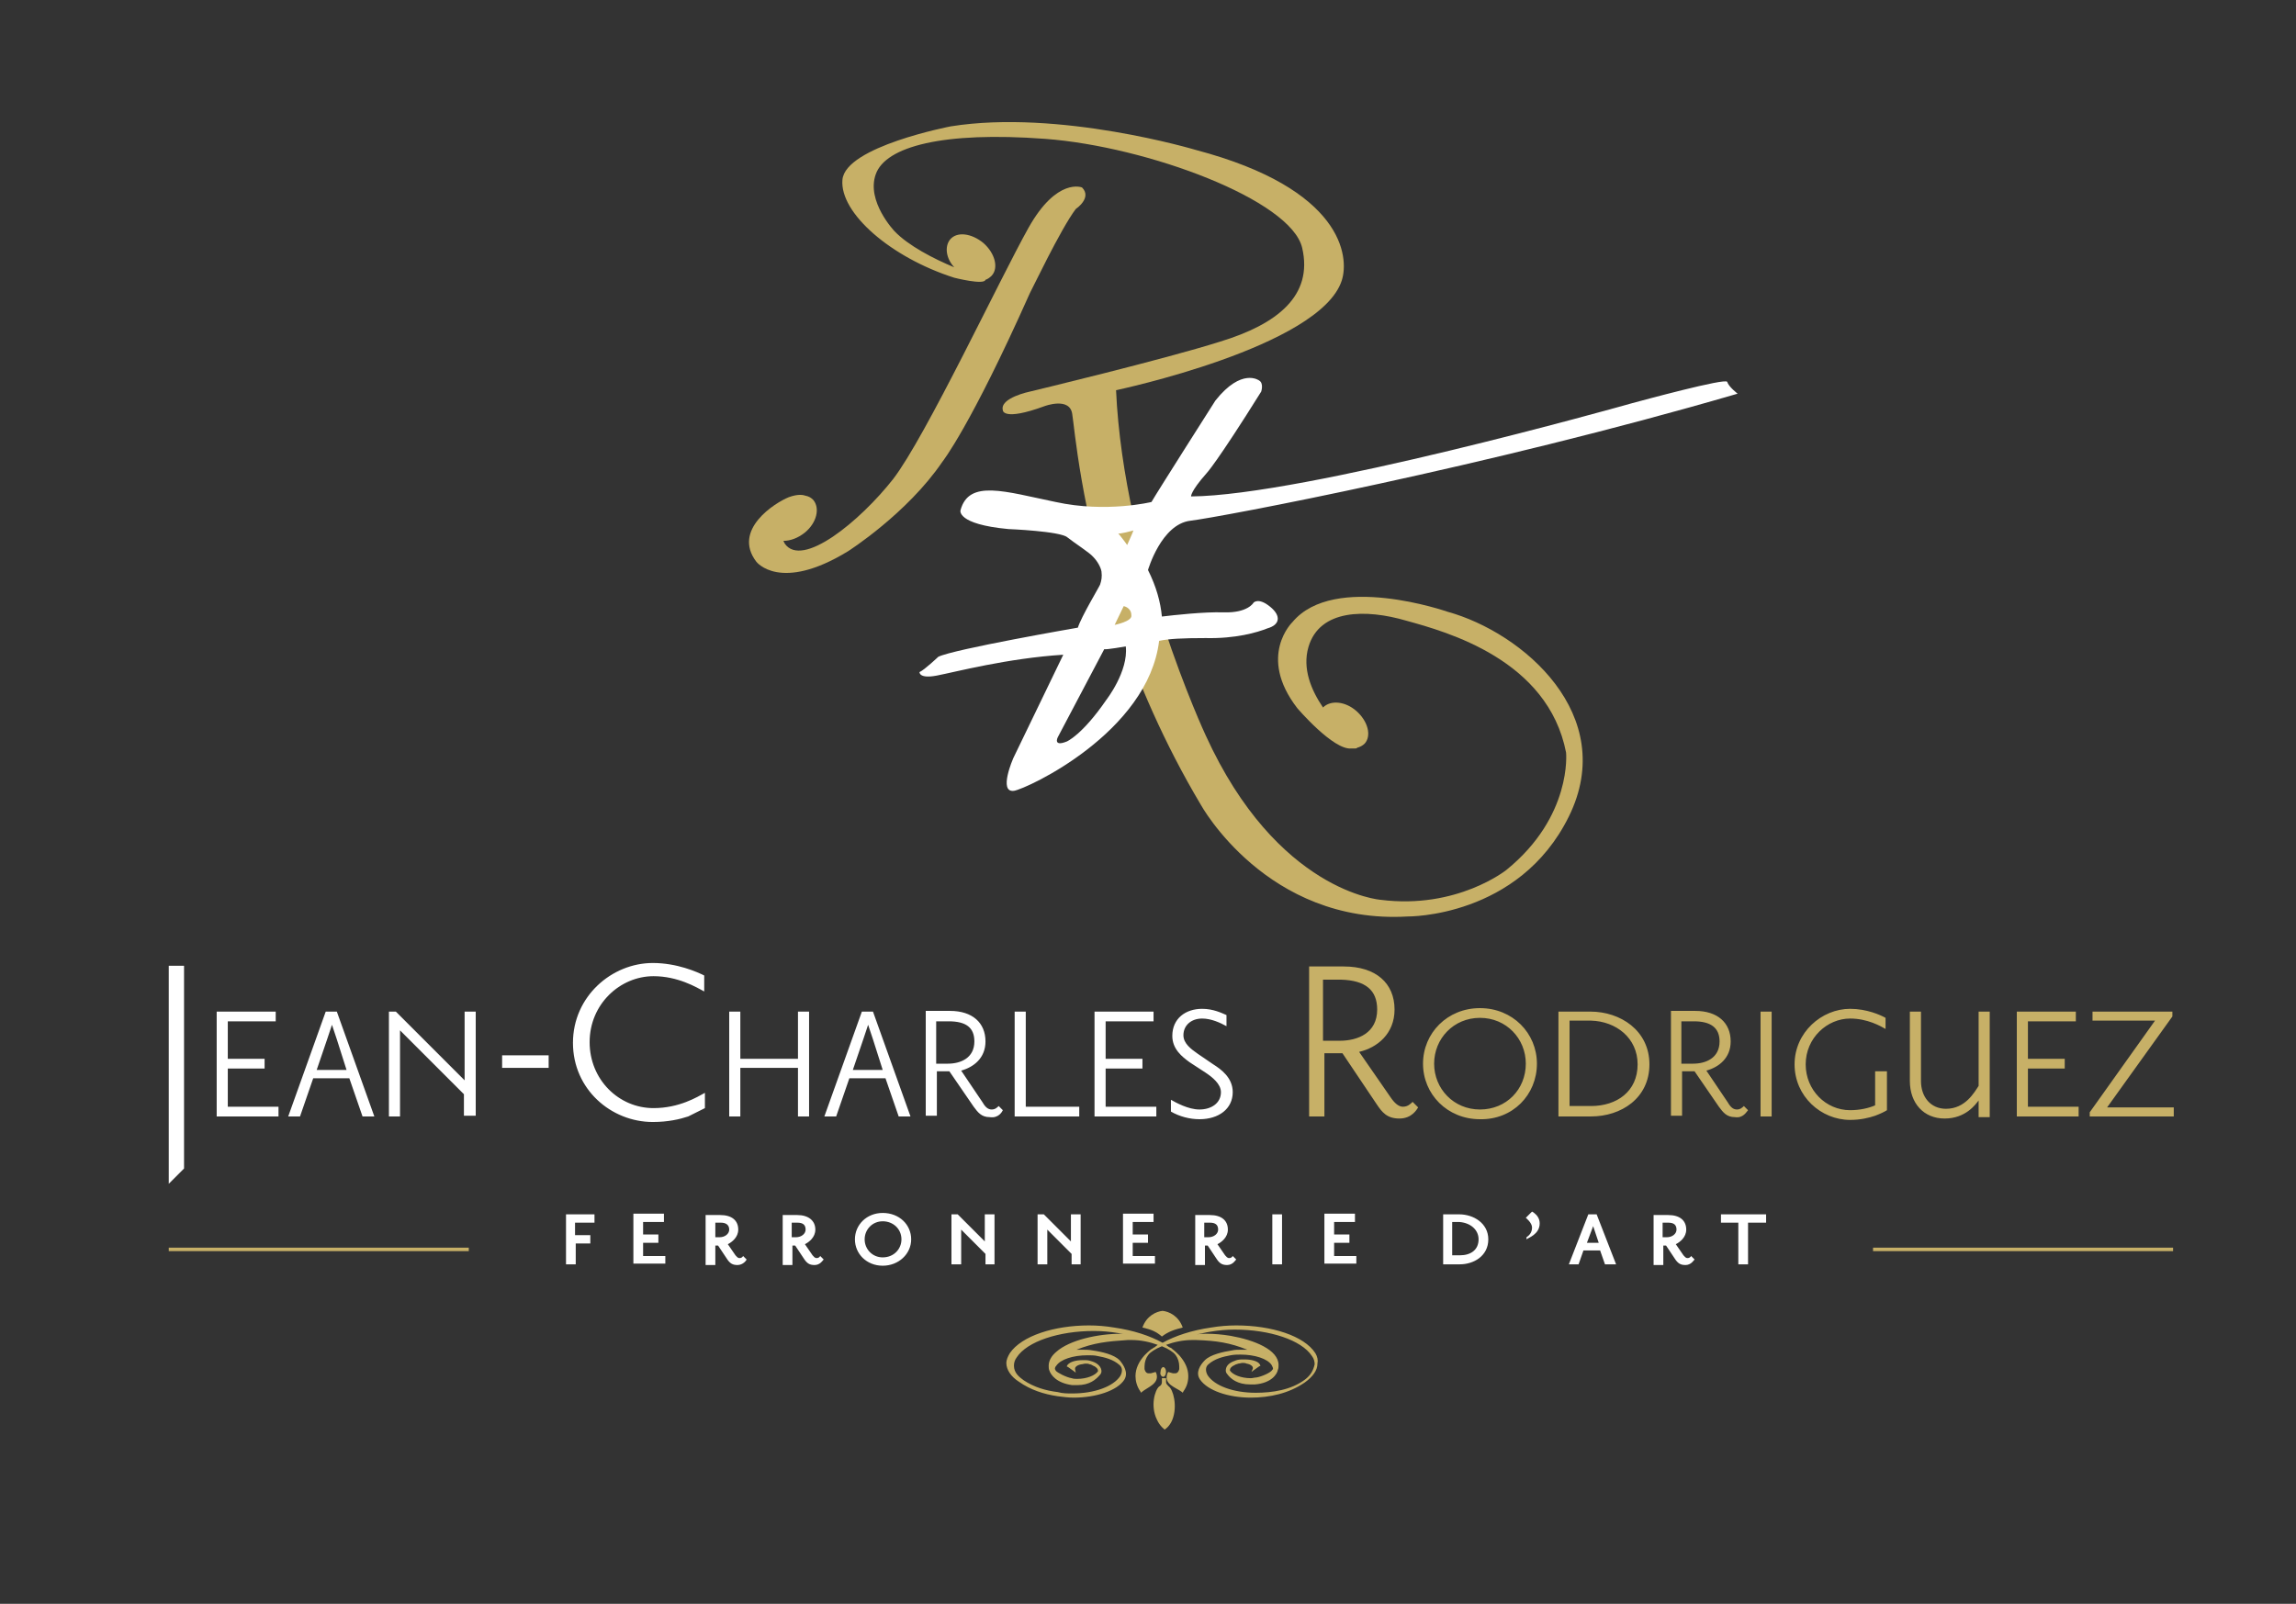
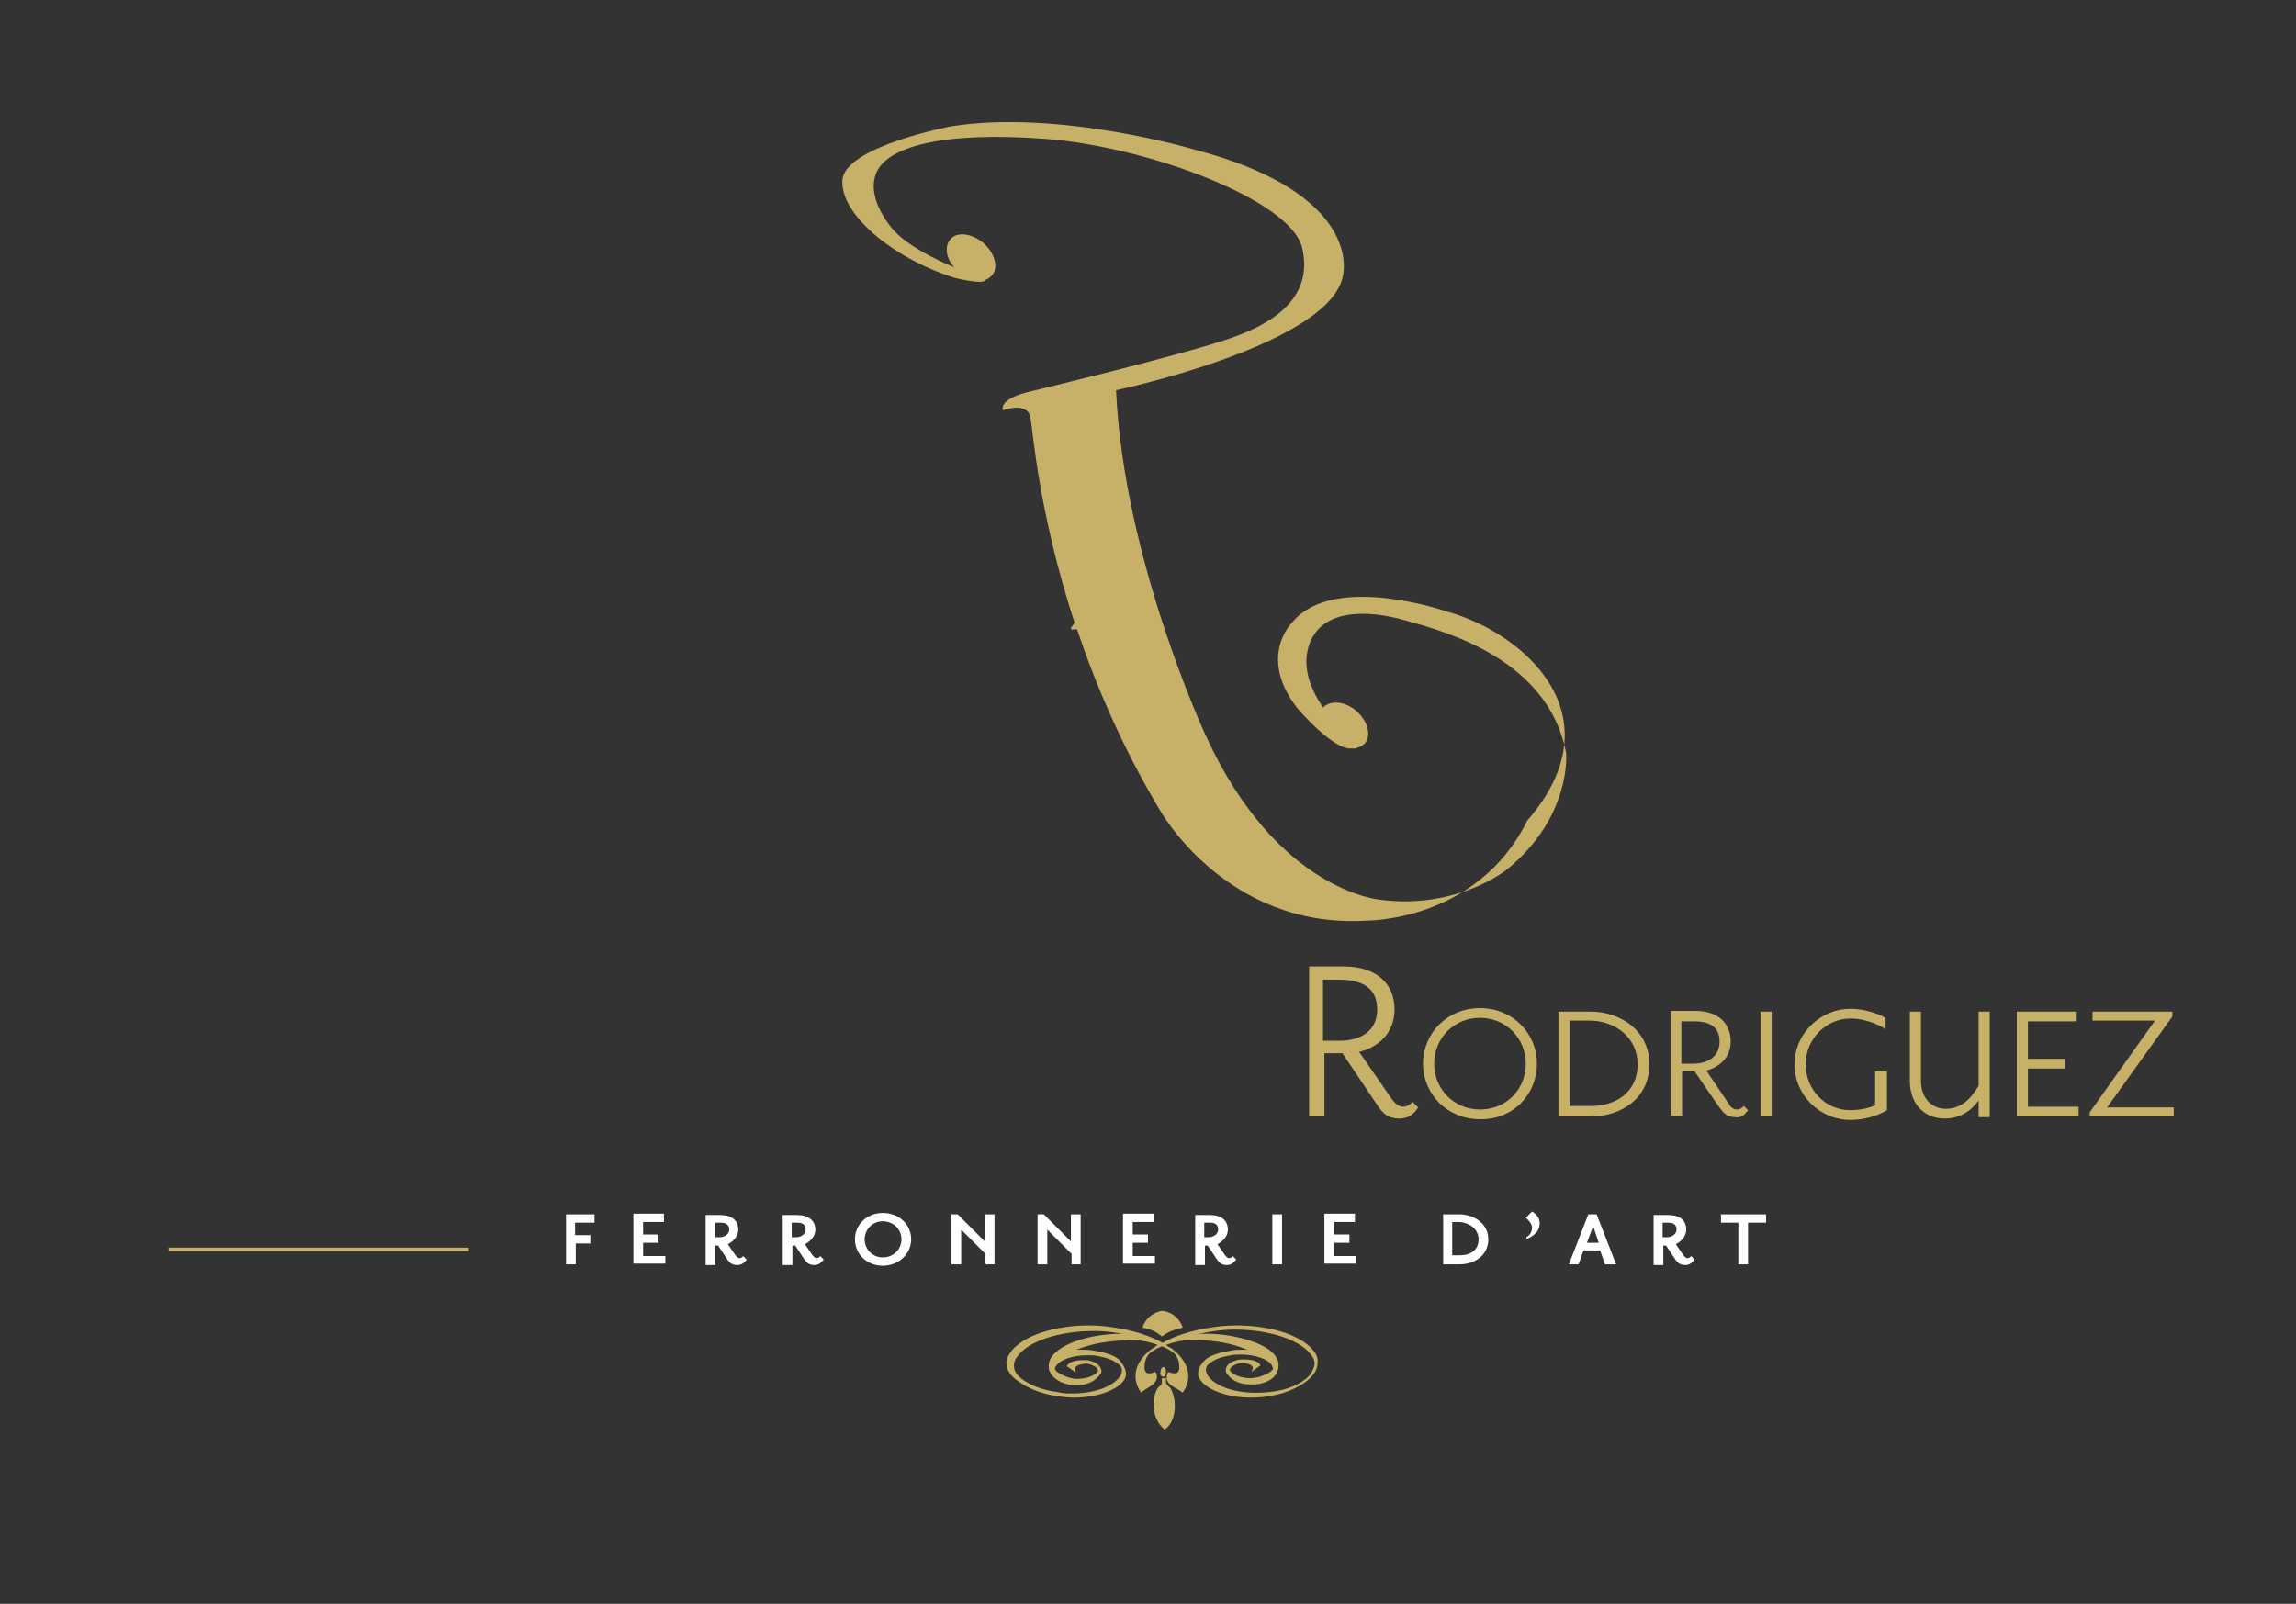
<svg xmlns="http://www.w3.org/2000/svg" version="1.1" id="Calque_1" x="0px" y="0px" viewBox="0 0 330.6 231" style="enable-background:new 0 0 330.6 231;" xml:space="preserve">
  <rect x="0" y="0" width="330.6" height="231" fill="#333333" stroke="none" />
  <style type="text/css">
	.st0{fill:#C7B067;}
	.st1{fill:#FFFFFF;}
</style>
  <g>
    <path class="st0" d="M313,160.8v-1.3h-9.6l9.4-13.1v-0.7h-11.5v1.3h9l-9.4,13.2v0.6H313z M299.3,160.8v-1.4H292v-5.5h5.3v-1.4H292   v-5.4h6.9v-1.4h-8.5v15.1H299.3z M286.5,160.8v-15.1h-1.6v10.7c-0.6,0.9-1.9,3.3-4.7,3.3c-2.2,0-3.6-1.7-3.6-4v-10h-1.6v10   c0,3.2,2,5.4,5,5.4c3.1,0,4.5-2.1,4.9-2.6v2.4H286.5z M270,159.2c-0.9,0.4-2.2,0.7-3.6,0.7c-3.5,0-6.4-2.9-6.4-6.6   c0-3.8,3.1-6.6,6.4-6.6c2.5,0,4.4,1.1,5.1,1.5v-1.6c-0.7-0.4-2.7-1.3-5.1-1.3c-4.1,0-8,3.4-8,8s3.8,8,8,8c1.5,0,2.7-0.3,3.6-0.6   c0.8-0.3,1.4-0.6,1.7-0.8v-5.6H270V159.2z M255.1,145.7h-1.6v15.1h1.6V145.7z M247.6,150c0,2.4-2,3.2-3.8,3.2h-1.7v-6.1h1.8   C246.3,147.1,247.6,148,247.6,150 M251.7,159.9l-0.6-0.6c-0.2,0.2-0.5,0.5-1,0.5c-0.5,0-0.9-0.3-1.3-1l-3.1-4.6   c1.8-0.5,3.5-1.8,3.5-4.2c0-2.7-1.9-4.4-5.1-4.4h-3.5v15.1h1.6v-6.4h1.8l3.5,5.1c0.6,0.8,1.1,1.5,2.3,1.5   C251,161.1,251.5,160.1,251.7,159.9 M235.8,153.3c0,3.9-3,6-6.7,6H226v-12.3h3.1C232.7,147.1,235.8,149.5,235.8,153.3 M237.5,153.3   c0-4.9-4.2-7.6-8.5-7.6h-4.6v15.1h4.7C233.4,160.8,237.5,158.2,237.5,153.3 M219.7,153.2c0,3.7-2.8,6.6-6.6,6.6   c-3.8,0-6.6-3-6.6-6.6s2.8-6.6,6.6-6.6C216.9,146.6,219.7,149.6,219.7,153.2 M221.3,153.2c0-4.4-3.5-8-8.2-8c-4.7,0-8.2,3.6-8.2,8   c0,4.4,3.5,8,8.2,8C217.8,161.3,221.3,157.7,221.3,153.2 M198.3,145.4c0,3.4-2.8,4.5-5.4,4.5h-2.4v-8.8h2.6   C196.6,141.2,198.3,142.6,198.3,145.4 M204.2,159.5l-0.8-0.8c-0.3,0.3-0.7,0.7-1.4,0.7c-0.6,0-1.2-0.5-1.8-1.4l-4.5-6.5   c2.6-0.6,5.1-2.6,5.1-6.1c0-3.8-2.7-6.2-7.3-6.2h-5v21.6h2.2v-9.1h2.6l4.9,7.3c0.8,1.2,1.5,2.1,3.3,2.1S204,159.8,204.2,159.5" />
-     <path class="st1" d="M177.5,157.3c0-2.1-1.7-3.3-2.8-4l-2.2-1.5c-1-0.7-2.1-1.5-2.1-2.7c0-1.4,1.1-2.4,2.7-2.4   c1.3,0,2.6,0.6,3.5,1.1v-1.6c-0.7-0.3-1.9-0.9-3.5-0.9c-2.4,0-4.3,1.4-4.3,3.9c0,1.9,1.4,3,2.5,3.8l2.3,1.5   c0.9,0.6,2.2,1.6,2.2,2.8c0,1.6-1.4,2.5-3.1,2.5c-1.6,0-3.4-1-4.1-1.4v1.7c1.2,0.7,2.7,1.1,4.1,1.1   C175.5,161.2,177.5,159.7,177.5,157.3 M166.5,160.8v-1.4h-7.3v-5.5h5.3v-1.4h-5.3v-5.4h6.9v-1.4h-8.5v15.1H166.5z M155.4,160.8   v-1.4h-7.7v-13.7h-1.6v15.1H155.4z M140.3,150c0,2.4-2,3.2-3.8,3.2h-1.7v-6.1h1.8C139.1,147.1,140.3,148,140.3,150 M144.4,159.9   l-0.6-0.6c-0.2,0.2-0.5,0.5-1,0.5c-0.5,0-0.9-0.3-1.3-1l-3.1-4.6c1.8-0.5,3.5-1.8,3.5-4.2c0-2.7-1.9-4.4-5.1-4.4h-3.5v15.1h1.6   v-6.4h1.8l3.5,5.1c0.6,0.8,1.1,1.5,2.3,1.5C143.8,161.1,144.3,160.1,144.4,159.9 M127.1,154.1h-4.3l1.5-4.4l0.7-2.1l0.7,2.1   L127.1,154.1z M131.1,160.8l-5.4-15.1h-1.6l-5.4,15.1h1.7l1.9-5.5h5.2l1.9,5.5H131.1z M116.5,160.8v-15.1h-1.6v6.8h-8.3v-6.8h-1.6   v15.1h1.6v-7h8.3v7H116.5z M101.5,159.6v-2.2c-1.1,0.6-3.7,2.2-7.4,2.2c-5,0-9.2-4.1-9.2-9.5c0-5.5,4.4-9.5,9.2-9.5   c3.5,0,6.2,1.6,7.3,2.2l0-2.3c-1-0.5-3.9-1.8-7.4-1.8c-5.9,0-11.5,4.8-11.5,11.5c0,6.7,5.5,11.4,11.5,11.4c2.2,0,3.9-0.4,5.1-0.8   C100.3,160.2,101.1,159.8,101.5,159.6 M79,152h-6.7v1.8H79V152z M68.5,160.8v-15.1h-1.6v9.9l-9.9-9.9h-1v15.1h1.6v-12.4l9.2,9.2   v3.1H68.5z M49.9,154.1h-4.3l1.5-4.4l0.7-2.1l0.7,2.1L49.9,154.1z M53.9,160.8l-5.4-15.1h-1.6l-5.4,15.1h1.7l1.9-5.5h5.2l1.9,5.5   H53.9z M40.1,160.8v-1.4h-7.3v-5.5h5.3v-1.4h-5.3v-5.4h6.9v-1.4h-8.5v15.1H40.1z M26.5,168.3v-29.2h-2.2v31.4L26.5,168.3z" />
    <path class="st1" d="M254.3,176.1v-1.2h-6.5v1.2h2.5v6h1.4v-6H254.3z M241.4,177.1c0,0.6-0.6,1.1-1.4,1.1h-0.6v-2.1h0.8   C241,176.1,241.4,176.4,241.4,177.1 M244,181.4l-0.5-0.5c-0.1,0.2-0.3,0.3-0.5,0.3c-0.3,0-0.4-0.2-0.6-0.4l-1.1-1.6   c0.6-0.3,1.5-1,1.5-2.1c0-1.3-0.9-2.1-2.6-2.1h-2.1v7.2h1.4v-2.8h0.4l1.2,1.8c0.5,0.8,0.9,1,1.6,1   C243.5,182.2,243.9,181.5,244,181.4 M230.2,179h-1.7l0.9-2.4L230.2,179z M232.7,182.1l-2.8-7.2h-1.2l-2.8,7.2h1.4l0.7-2h2.4l0.7,2   H232.7z M221.7,176.2c0-0.7-0.4-1.2-0.8-1.5l-0.3-0.2l-0.9,0.9c0,0,0.9,0.7,0.9,1.4c0,0.8-0.5,1.2-0.8,1.4v0.3   C220,178.3,221.7,177.8,221.7,176.2 M212.9,178.5c0,1.5-1.1,2.3-2.7,2.3h-1.1v-4.8h1C211.7,176.1,212.9,177.1,212.9,178.5    M214.3,178.5c0-2.3-2.1-3.6-4.2-3.6h-2.3v7.2h2.4C212.2,182.1,214.3,180.9,214.3,178.5 M195.3,182.1v-1.2h-3.2V179h2.2v-1.2h-2.2   v-1.8h3v-1.2h-4.4v7.2H195.3z M184.6,174.9h-1.4v7.2h1.4V174.9z M175.4,177.1c0,0.6-0.6,1.1-1.4,1.1h-0.6v-2.1h0.8   C175,176.1,175.4,176.4,175.4,177.1 M178,181.4l-0.5-0.5c-0.1,0.2-0.3,0.3-0.5,0.3c-0.3,0-0.4-0.2-0.6-0.4l-1.1-1.6   c0.6-0.3,1.5-1,1.5-2.1c0-1.3-0.9-2.1-2.6-2.1h-2.1v7.2h1.4v-2.8h0.4l1.2,1.8c0.5,0.8,0.9,1,1.6,1   C177.5,182.2,177.9,181.5,178,181.4 M166.3,182.1v-1.2h-3.2V179h2.2v-1.2h-2.2v-1.8h3v-1.2h-4.4v7.2H166.3z M155.6,182.1v-7.2h-1.4   v3.9l-3.9-3.9h-0.9v7.2h1.4v-5l3.5,3.5v1.5H155.6z M143.2,182.1v-7.2h-1.4v3.9l-3.9-3.9h-0.9v7.2h1.4v-5l3.5,3.5v1.5H143.2z    M129.8,178.5c0,1.4-1.1,2.6-2.7,2.6c-1.5,0-2.6-1.2-2.6-2.6c0-1.4,1.1-2.6,2.6-2.6C128.6,175.9,129.8,177,129.8,178.5    M131.2,178.5c0-2.1-1.7-3.8-4.1-3.8c-2.3,0-4,1.7-4,3.8c0,2.1,1.7,3.8,4,3.8C129.4,182.3,131.2,180.6,131.2,178.5 M116,177.1   c0,0.6-0.6,1.1-1.4,1.1H114v-2.1h0.8C115.6,176.1,116,176.4,116,177.1 M118.6,181.4l-0.5-0.5c-0.1,0.2-0.3,0.3-0.5,0.3   c-0.3,0-0.4-0.2-0.6-0.4l-1.1-1.6c0.6-0.3,1.5-1,1.5-2.1c0-1.3-1-2.1-2.6-2.1h-2.1v7.2h1.4v-2.8h0.4l1.2,1.8c0.5,0.8,0.9,1,1.6,1   C118.1,182.2,118.5,181.5,118.6,181.4 M105,177.1c0,0.6-0.6,1.1-1.4,1.1H103v-2.1h0.8C104.5,176.1,105,176.4,105,177.1    M107.5,181.4l-0.5-0.5c-0.1,0.2-0.3,0.3-0.5,0.3c-0.3,0-0.4-0.2-0.6-0.4l-1.1-1.6c0.6-0.3,1.5-1,1.5-2.1c0-1.3-0.9-2.1-2.6-2.1   h-2.1v7.2h1.4v-2.8h0.4l1.2,1.8c0.5,0.8,0.9,1,1.6,1C107,182.2,107.5,181.5,107.5,181.4 M95.8,182.1v-1.2h-3.2V179h2.2v-1.2h-2.2   v-1.8h3v-1.2h-4.4v7.2H95.8z M85.6,176.1v-1.2h-4.1v7.2h1.4v-3H85v-1.2h-2.2v-1.8H85.6z" />
    <rect x="24.3" y="179.7" class="st0" width="43.2" height="0.5" />
-     <rect x="269.7" y="179.7" class="st0" width="43.2" height="0.5" />
    <path class="st0" d="M187.9,198.7c-2,1.5-4.7,1.9-7.1,1.9c-3.2,0-5.9-1-6.9-2.5c-0.3-0.5-0.4-1.2,0.1-1.6c0.9-0.8,2.1-1.1,3.2-1.3   c0.5-0.1,1-0.1,1.4-0.1c2.1,0,3.9,0.6,4.5,1.5c0.1,0.2,0.2,0.4,0.2,0.5c0,0.1,0,0.1-0.1,0.2c-0.2,0.4-1.6,1-2.3,1.1   c-0.3,0-0.5,0.1-0.8,0.1c-1.4,0-2.6-0.5-3-1.1c0,0,0-0.1,0-0.1c0-0.2,0.2-0.5,0.7-0.7c0.1-0.1,0.3-0.1,0.5-0.2   c0.2,0,0.4-0.1,0.6-0.1c0.2,0,0.4,0,0.6,0.1c0.6,0.1,0.9,0.4,0.9,0.6c0,0,0,0.1,0,0.1l-0.2,0.5l0.4-0.3l0.7-0.5l0.2-0.1l-0.1-0.2   c-0.3-0.5-1.3-0.7-2.2-0.7c-0.1,0-0.3,0-0.4,0c-0.4,0-0.8,0.1-1,0.2c-0.9,0.3-1.3,0.8-1.3,1.4c0,0.2,0.1,0.4,0.2,0.5   c0.5,0.7,1.5,1.5,3.3,1.5c0.2,0,0.5,0,0.7,0c2.4-0.2,3.2-1.5,3.3-2.1c0.1-0.2,0.1-0.5,0.1-0.7c0-2.2-3.5-3.6-6.9-4.2   c-1.2-0.2-2.4-0.3-3.4-0.3c-0.5,0-1,0-1.5,0.1c0.6-0.1,1.3-0.3,2-0.4c1.2-0.2,2.3-0.3,3.5-0.3c5,0,9.6,1.5,11.1,3.8   c0.3,0.4,0.4,0.8,0.4,1.2C189.1,197.4,188.7,198.1,187.9,198.7 M161.4,192.1c-3.3,0-7.4,0.9-9.3,2.6c-0.6,0.5-1.1,1.2-1.1,2   c0,0.2,0,0.5,0.1,0.7c0.2,0.6,1,1.8,3.3,2.1c0.3,0,0.5,0,0.7,0c1.8,0,2.7-0.8,3.3-1.5c0.1-0.1,0.2-0.3,0.2-0.5   c0-0.5-0.4-1.1-1.3-1.4c-0.3-0.1-0.6-0.2-1-0.2c-0.1,0-0.3,0-0.4,0c-0.9,0-1.8,0.2-2.2,0.7l-0.1,0.2l0.2,0.1l0.7,0.5l0.4,0.3   l-0.1-0.5c0,0,0-0.1,0-0.1c0-0.2,0.3-0.5,0.9-0.6c0.2,0,0.4-0.1,0.6-0.1s0.4,0,0.6,0.1c0.2,0,0.3,0.1,0.5,0.2   c0.5,0.2,0.7,0.5,0.7,0.7c0,0,0,0.1,0,0.1c-0.4,0.6-1.6,1.1-3,1.1c-0.3,0-0.5,0-0.8-0.1c-0.7-0.1-2.1-0.8-2.3-1.1   c0-0.1-0.1-0.2-0.1-0.2c0-0.1,0-0.3,0.2-0.5c0.6-0.9,2.4-1.5,4.5-1.5c0.5,0,1,0,1.4,0.1c1.1,0.2,2.3,0.5,3.2,1.3   c0.5,0.4,0.4,1.1,0.1,1.6c-1,1.5-3.7,2.5-6.9,2.5c-0.7,0-1.4,0-2.1-0.2c-1.7-0.2-3.4-0.7-4.9-1.7c-0.7-0.5-1.4-1.1-1.4-2.1   c0-0.4,0.1-0.8,0.4-1.2c1.5-2.3,6.1-3.8,11.1-3.8c1.2,0,2.3,0.1,3.5,0.3c0.7,0.1,1.3,0.2,2,0.4   C162.3,192.2,161.8,192.1,161.4,192.1 M189.4,194.9c-1.6-2.5-6.3-4-11.4-4c-1.2,0-2.4,0.1-3.6,0.3c-2.8,0.4-5.2,1.2-7,2.2   c-1.8-1-4.2-1.8-7-2.2c-1.2-0.2-2.4-0.3-3.6-0.3c-5,0-9.7,1.5-11.4,4c-0.3,0.5-0.5,1-0.5,1.4c0,1,0.7,2,1.8,2.7   c1.7,1.2,3.6,1.8,5.6,2.1c0.8,0.1,1.5,0.2,2.3,0.2c3.2,0,6.3-1,7.3-2.6c0.6-1-0.1-2.1-0.7-2.8c-0.8-0.8-2.5-1.2-3.9-1.4   c-0.5-0.1-1-0.1-1.5-0.1c-0.3,0-0.6,0-0.8,0c2.5-1,4.4-1.2,7.4-1.4c0.2,0,0.3,0,0.5,0c1.4,0,2.7,0.3,3.8,0.7   c-0.1,0.1-0.3,0.2-0.4,0.3c-0.1,0.1-0.1,0.1-0.2,0.1c-0.1,0.1-0.2,0.2-0.3,0.2c-0.4,0.3-0.7,0.6-1,0.9c-0.8,0.9-1.3,1.9-1.3,3   c0,0.7,0.2,1.5,0.7,2.2l0.1,0.2l0.1-0.1c0.8-0.7,2.6-1.2,2.1-2.7l-0.1-0.2l-0.7,0.2c-0.1,0-0.2,0-0.3,0c-0.3,0-0.5-0.2-0.6-0.6   c0-0.1,0-0.3,0-0.4c0-0.6,0.2-1.2,0.5-1.6c0.2-0.3,0.5-0.5,0.8-0.7c0.3-0.2,0.7-0.4,1.2-0.6c0.5,0.2,0.9,0.4,1.2,0.6   c0.3,0.2,0.6,0.4,0.8,0.7c0.3,0.4,0.5,1,0.5,1.6c0,0.1,0,0.3,0,0.4c-0.1,0.4-0.3,0.6-0.6,0.6c-0.1,0-0.2,0-0.3,0l-0.7-0.2l-0.1,0.2   c-0.6,1.6,1.2,2,2.1,2.7l0.1,0.1l0.1-0.2c0.5-0.7,0.7-1.4,0.7-2.2c0-1.1-0.5-2.1-1.3-3c-0.3-0.3-0.6-0.6-1-0.9   c-0.1-0.1-0.2-0.2-0.3-0.2c-0.1,0-0.1-0.1-0.2-0.1c-0.1-0.1-0.3-0.2-0.4-0.3c1.1-0.4,2.4-0.7,3.8-0.7c0.2,0,0.3,0,0.5,0   c3,0.1,4.9,0.4,7.4,1.4c-0.3,0-0.5,0-0.8,0c-0.5,0-1,0-1.4,0.1c-1.3,0.2-3.1,0.6-3.9,1.4c-0.7,0.7-1.4,1.8-0.7,2.8   c1.1,1.6,4.1,2.6,7.3,2.6c2.7,0,5.5-0.6,7.8-2.2c1.1-0.8,1.8-1.7,1.8-2.7C189.8,195.9,189.7,195.4,189.4,194.9" />
    <path class="st0" d="M170.3,191.2c-0.6-1.7-2-2.3-2.9-2.4c-0.9,0.1-2.3,0.7-2.9,2.4c1.3,0.3,2,0.6,2.8,1.3   C168.2,191.8,169.1,191.5,170.3,191.2" />
    <path class="st0" d="M168.3,199.7c-0.2-0.2-0.4-0.4-0.4-0.6c0-0.2,0-0.4,0-0.6l-0.3,0l-0.3,0c0,0.2,0,0.4,0,0.6   c0,0.3-0.2,0.5-0.4,0.6c-0.6,0.5-1.3,2.8-0.3,4.8c0.4,0.9,1.1,1.4,1.1,1.4c0,0,0.7-0.4,1.1-1.4   C169.6,202.5,168.9,200.1,168.3,199.7" />
    <path class="st0" d="M167.5,198.3c0.2,0,0.4-0.3,0.4-0.7c0-0.4-0.2-0.7-0.4-0.7c-0.2,0-0.4,0.3-0.4,0.7   C167,197.9,167.2,198.3,167.5,198.3" />
-     <path class="st0" d="M154.9,30.1c0,0,2.4-1.6,0.9-3.1c0,0-3.6-1.5-7.7,5.8c-4.1,7.3-14.8,30.1-19.5,36.2   c-4.8,6.1-13.1,12.9-15.6,9.3c0,0-0.1-0.2-0.2-0.4c1,0,2.1-0.4,3.1-1.2c1.7-1.4,2.2-3.5,1.2-4.7c-0.3-0.3-0.6-0.5-1.1-0.6   c-0.3-0.1-1-0.3-2.4,0.2c-2,0.8-8.2,4.7-4.7,9.3c0,0,3.4,4.5,13.2-1.5c0,0,8.5-5.4,13.6-12.9c0,0,4-5,12.6-24.3   C148.4,42.1,152.7,33,154.9,30.1" />
-     <path class="st0" d="M208.4,88.1c0,0-16.3-5.7-22.3,1.5c0,0-5.1,4.9,0.7,12.4c0,0,5.2,6.1,7.8,5.8c0.2,0,0.4,0,0.5,0   c0.1,0,0.3,0,0.3-0.1c0.4-0.1,0.8-0.3,1.1-0.6c1-1.1,0.5-3.2-1.2-4.7c-1.6-1.4-3.7-1.6-4.8-0.5c-1.7-2.5-3-5.6-2.1-8.7   c1.6-5.5,8.3-5.5,14.1-3.8c5.8,1.6,20.4,5.6,23,19c0,0,0.9,9.2-8.6,16.9c0,0-7.1,5.7-18.1,4.3c0,0-14.9-1.1-25.2-23.7   c0,0-11.8-25.3-12.9-49.7c0,0,29.4-6.2,32.5-15.8c1.1-3.4,0.2-13.2-21-18.8c0,0-19.7-5.9-35.3-3.4c0,0-15.2,2.9-15.6,7.7   c-0.4,4.8,7,11.2,16.1,14.1c0,0,4.3,1.1,4.5,0.3c0.3-0.1,0.6-0.3,0.9-0.6c1-1.1,0.5-3.2-1.2-4.7c-1.7-1.4-3.8-1.7-4.8-0.5   c-0.8,1-0.6,2.7,0.6,4c-2.9-1.2-6.6-3.1-8.6-5.2c0,0-4.1-4.3-2.7-8.2c1.4-4,9.7-6.2,24.4-5.1c14.7,1.1,35.4,8.8,37,15.7   c1.6,6.9-3.6,11-11.8,13.5c-8.2,2.6-27.4,7.2-27.4,7.2s-4.4,0.9-3.9,2.7c0,0,0,1.6,6-0.6c0,0,3.7-1.4,4,1.2   c0.3,1.7,1.2,13.7,6.3,29.3c0.1,0.2-0.6,0.8-0.5,1c0.1,0.2,0.8-0.1,0.9,0.1c2.7,8,6.5,16.9,11.8,25.8c0,0,9.5,17.3,29.8,16.1   c0,0,16,0.2,23.2-14.4C233.1,103,219.3,91.1,208.4,88.1" />
-     <path class="st1" d="M162.3,78.5c-0.4-0.6-1.3-1.7-1.3-1.7c0.1,0.2,2.2-0.4,2.2-0.4C163.2,76.5,162.3,78.5,162.3,78.5 M160.5,90   l1.3-2.7c0,0,1.1,0.2,1.1,1.3C163.1,89.5,160.5,90,160.5,90 M159.3,100.8c-3.5,5.1-5.7,6-5.7,6c-2,0.8-1.3-0.6-1.3-0.6l6.7-12.7   c0.3,0.1,3.1-0.4,3.1-0.4C162.5,96.7,159.3,100.8,159.3,100.8 M182.9,87.4c-1.7-1.4-2.4-0.6-2.4-0.6s-0.8,1.5-4.3,1.4   c-2.8-0.1-7.2,0.4-8.9,0.6c-0.2-2.1-0.8-4.3-2-6.7c0,0,1.9-6.6,6.1-7.1c4.2-0.5,42.5-7.7,78.8-18.3c0,0-1.3-1-1.5-1.7   c-0.2-0.6-12.3,2.7-13.8,3.1c-1.4,0.4-47.3,13.3-63.4,13.4c0,0-0.1-0.7,2.2-3.3c0,0,1.4-1.4,7.9-11.8c0,0,0.4-1.2-0.3-1.6   c0,0-2.5-1.9-6.3,2.9c0,0-8.4,13.2-9.2,14.6c0,0-6.5,1.6-13.8,0c-7.3-1.5-12.5-3.3-13.7,1.2c0,0-0.6,2,6.9,2.7c0,0,7.5,0.3,8.5,1.2   c1,0.8,3.2,2.2,3.7,2.8c0.6,0.6,1.1,1.5,1.2,2.1c0.1,0.8,0,1.3-0.2,1.9c-0.1,0.3-2.7,4.6-3.2,6.2c0,0-17.9,3.1-20.1,4.2   c0,0-2,1.9-2.7,2.2c0,0-0.1,1,2.5,0.5c2.6-0.5,10.2-2.5,18.2-3l-7.2,14.9c0,0-2.2,5,0.1,4.7c1.9-0.3,19.3-8.4,20.9-21.6   c1.4-0.3,3.4-0.4,6.7-0.4c4.3,0.1,7.4-0.8,8.9-1.4C184.3,90,184.5,88.7,182.9,87.4" />
+     <path class="st0" d="M208.4,88.1c0,0-16.3-5.7-22.3,1.5c0,0-5.1,4.9,0.7,12.4c0,0,5.2,6.1,7.8,5.8c0.2,0,0.4,0,0.5,0   c0.1,0,0.3,0,0.3-0.1c0.4-0.1,0.8-0.3,1.1-0.6c1-1.1,0.5-3.2-1.2-4.7c-1.6-1.4-3.7-1.6-4.8-0.5c-1.7-2.5-3-5.6-2.1-8.7   c1.6-5.5,8.3-5.5,14.1-3.8c5.8,1.6,20.4,5.6,23,19c0,0,0.9,9.2-8.6,16.9c0,0-7.1,5.7-18.1,4.3c0,0-14.9-1.1-25.2-23.7   c0,0-11.8-25.3-12.9-49.7c0,0,29.4-6.2,32.5-15.8c1.1-3.4,0.2-13.2-21-18.8c0,0-19.7-5.9-35.3-3.4c0,0-15.2,2.9-15.6,7.7   c-0.4,4.8,7,11.2,16.1,14.1c0,0,4.3,1.1,4.5,0.3c0.3-0.1,0.6-0.3,0.9-0.6c1-1.1,0.5-3.2-1.2-4.7c-1.7-1.4-3.8-1.7-4.8-0.5   c-0.8,1-0.6,2.7,0.6,4c-2.9-1.2-6.6-3.1-8.6-5.2c0,0-4.1-4.3-2.7-8.2c1.4-4,9.7-6.2,24.4-5.1c14.7,1.1,35.4,8.8,37,15.7   c1.6,6.9-3.6,11-11.8,13.5c-8.2,2.6-27.4,7.2-27.4,7.2s-4.4,0.9-3.9,2.7c0,0,3.7-1.4,4,1.2   c0.3,1.7,1.2,13.7,6.3,29.3c0.1,0.2-0.6,0.8-0.5,1c0.1,0.2,0.8-0.1,0.9,0.1c2.7,8,6.5,16.9,11.8,25.8c0,0,9.5,17.3,29.8,16.1   c0,0,16,0.2,23.2-14.4C233.1,103,219.3,91.1,208.4,88.1" />
  </g>
</svg>